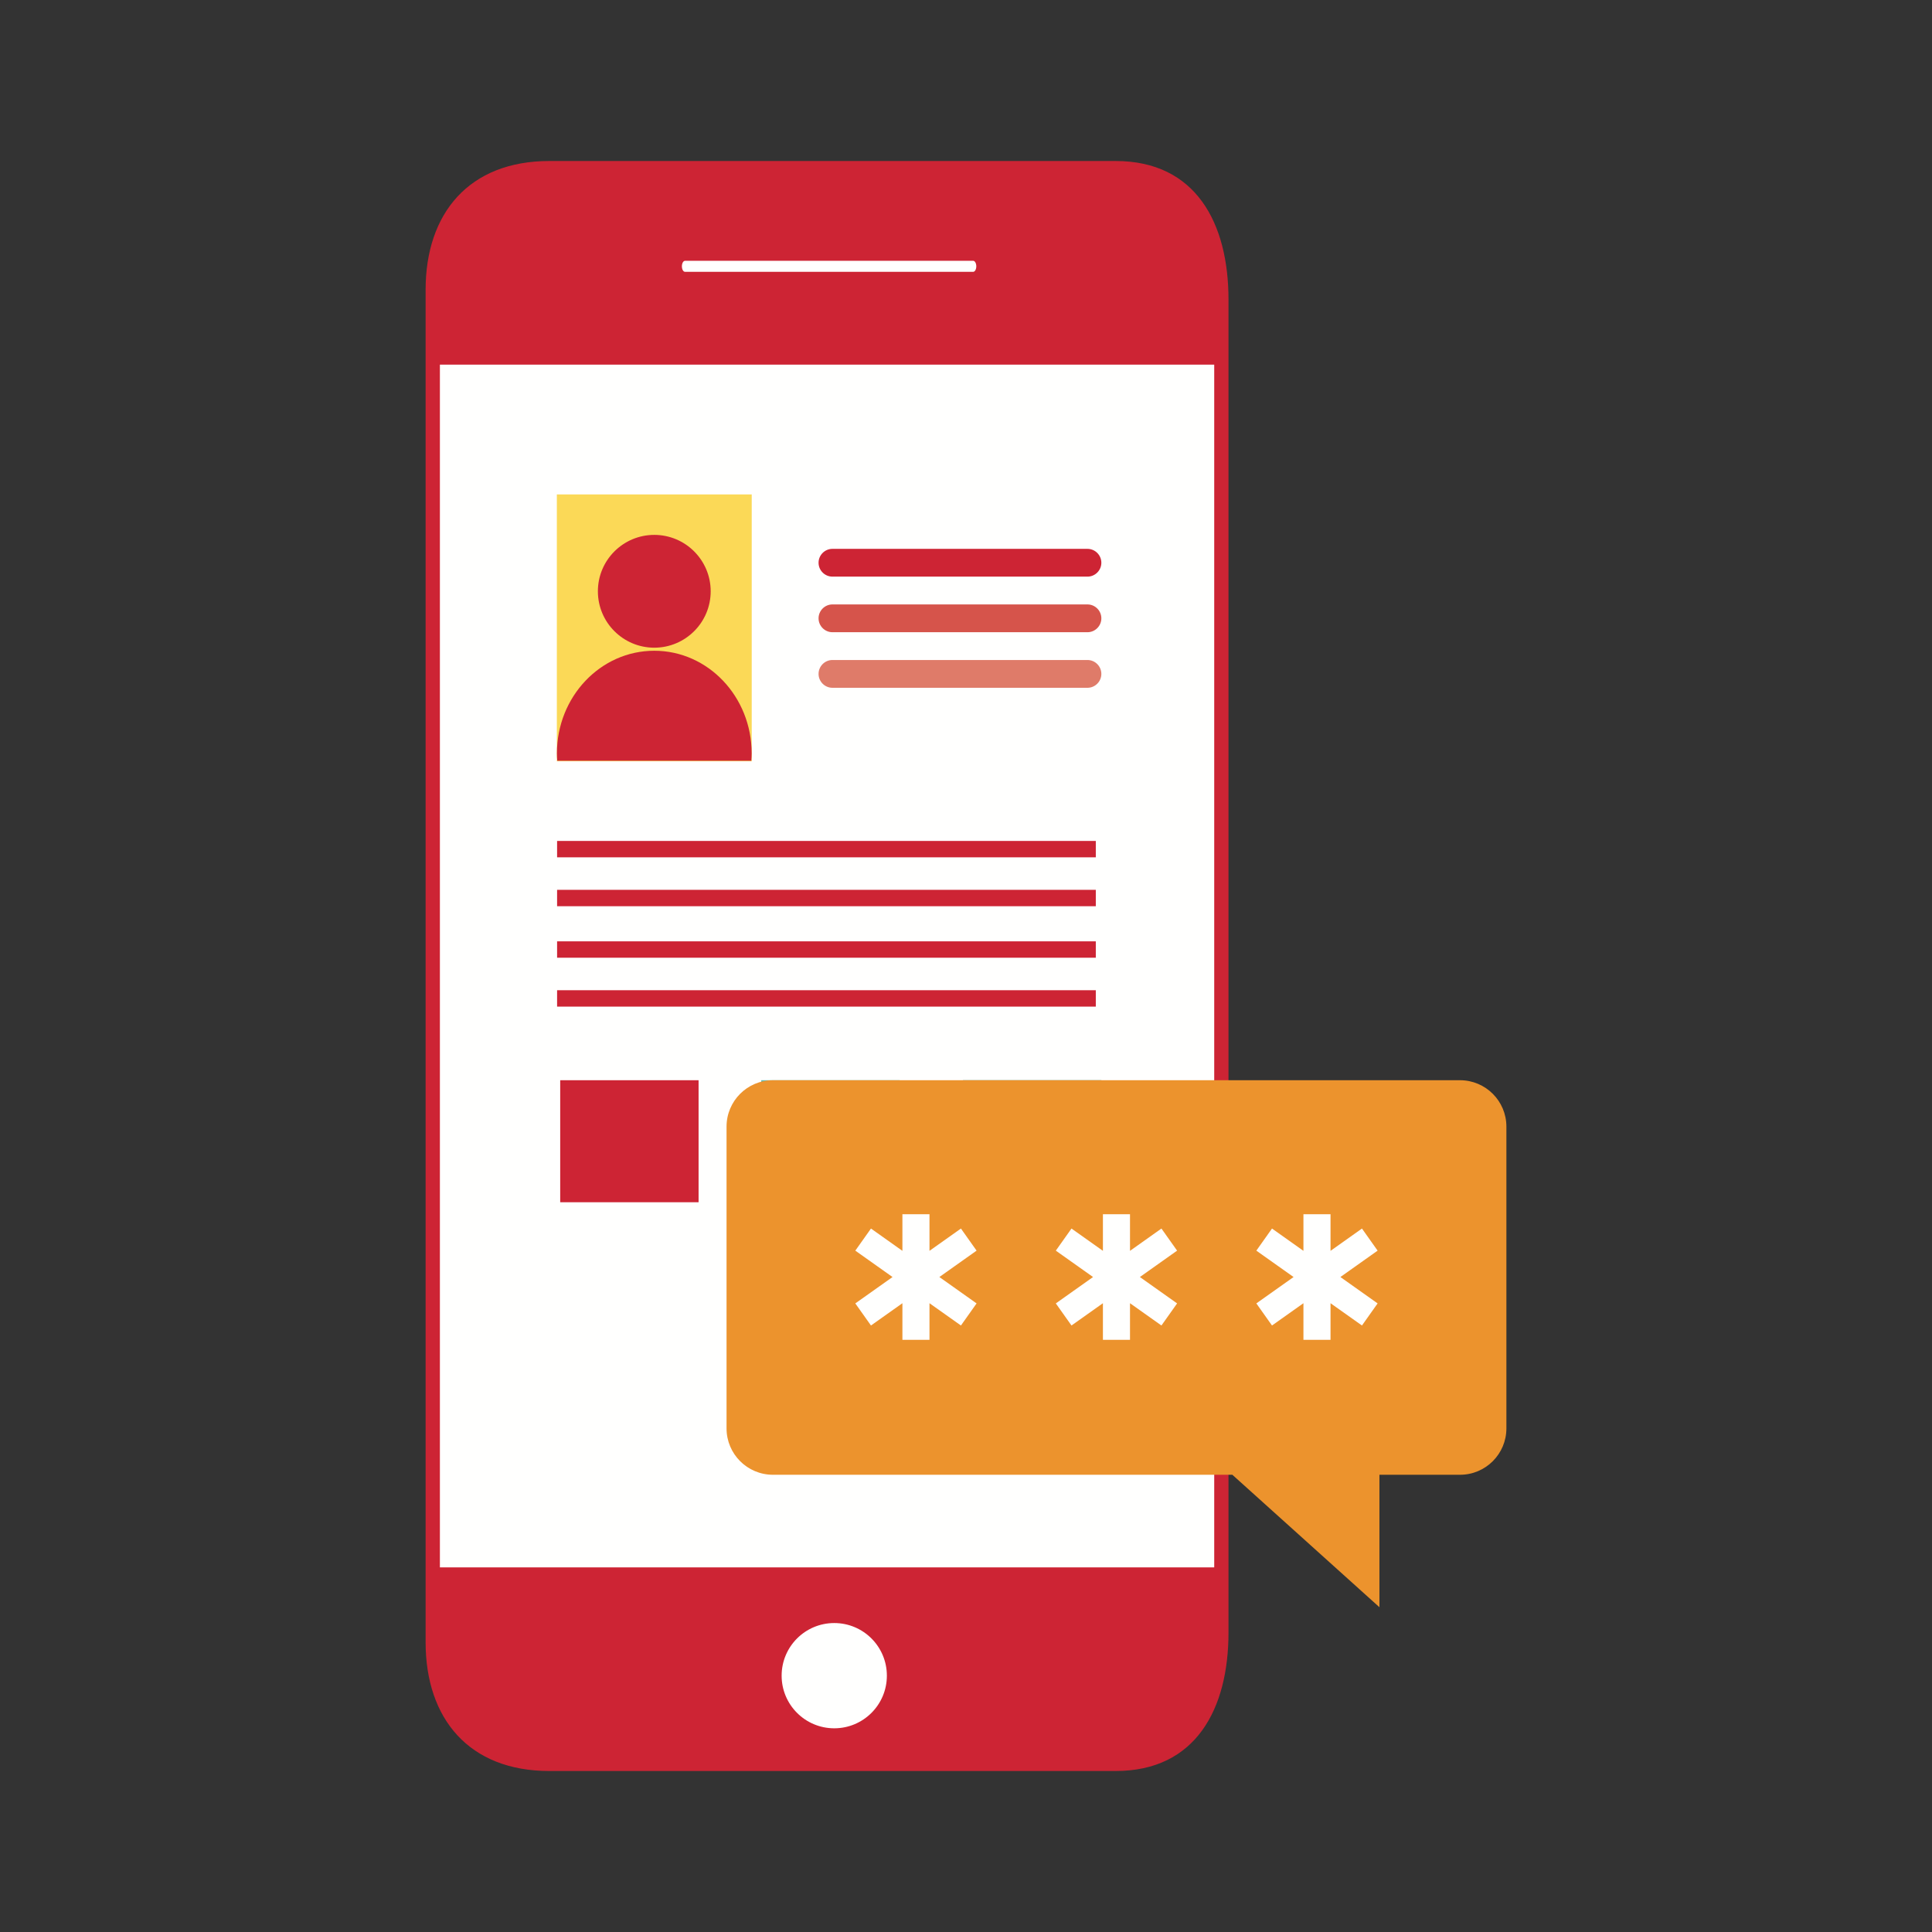
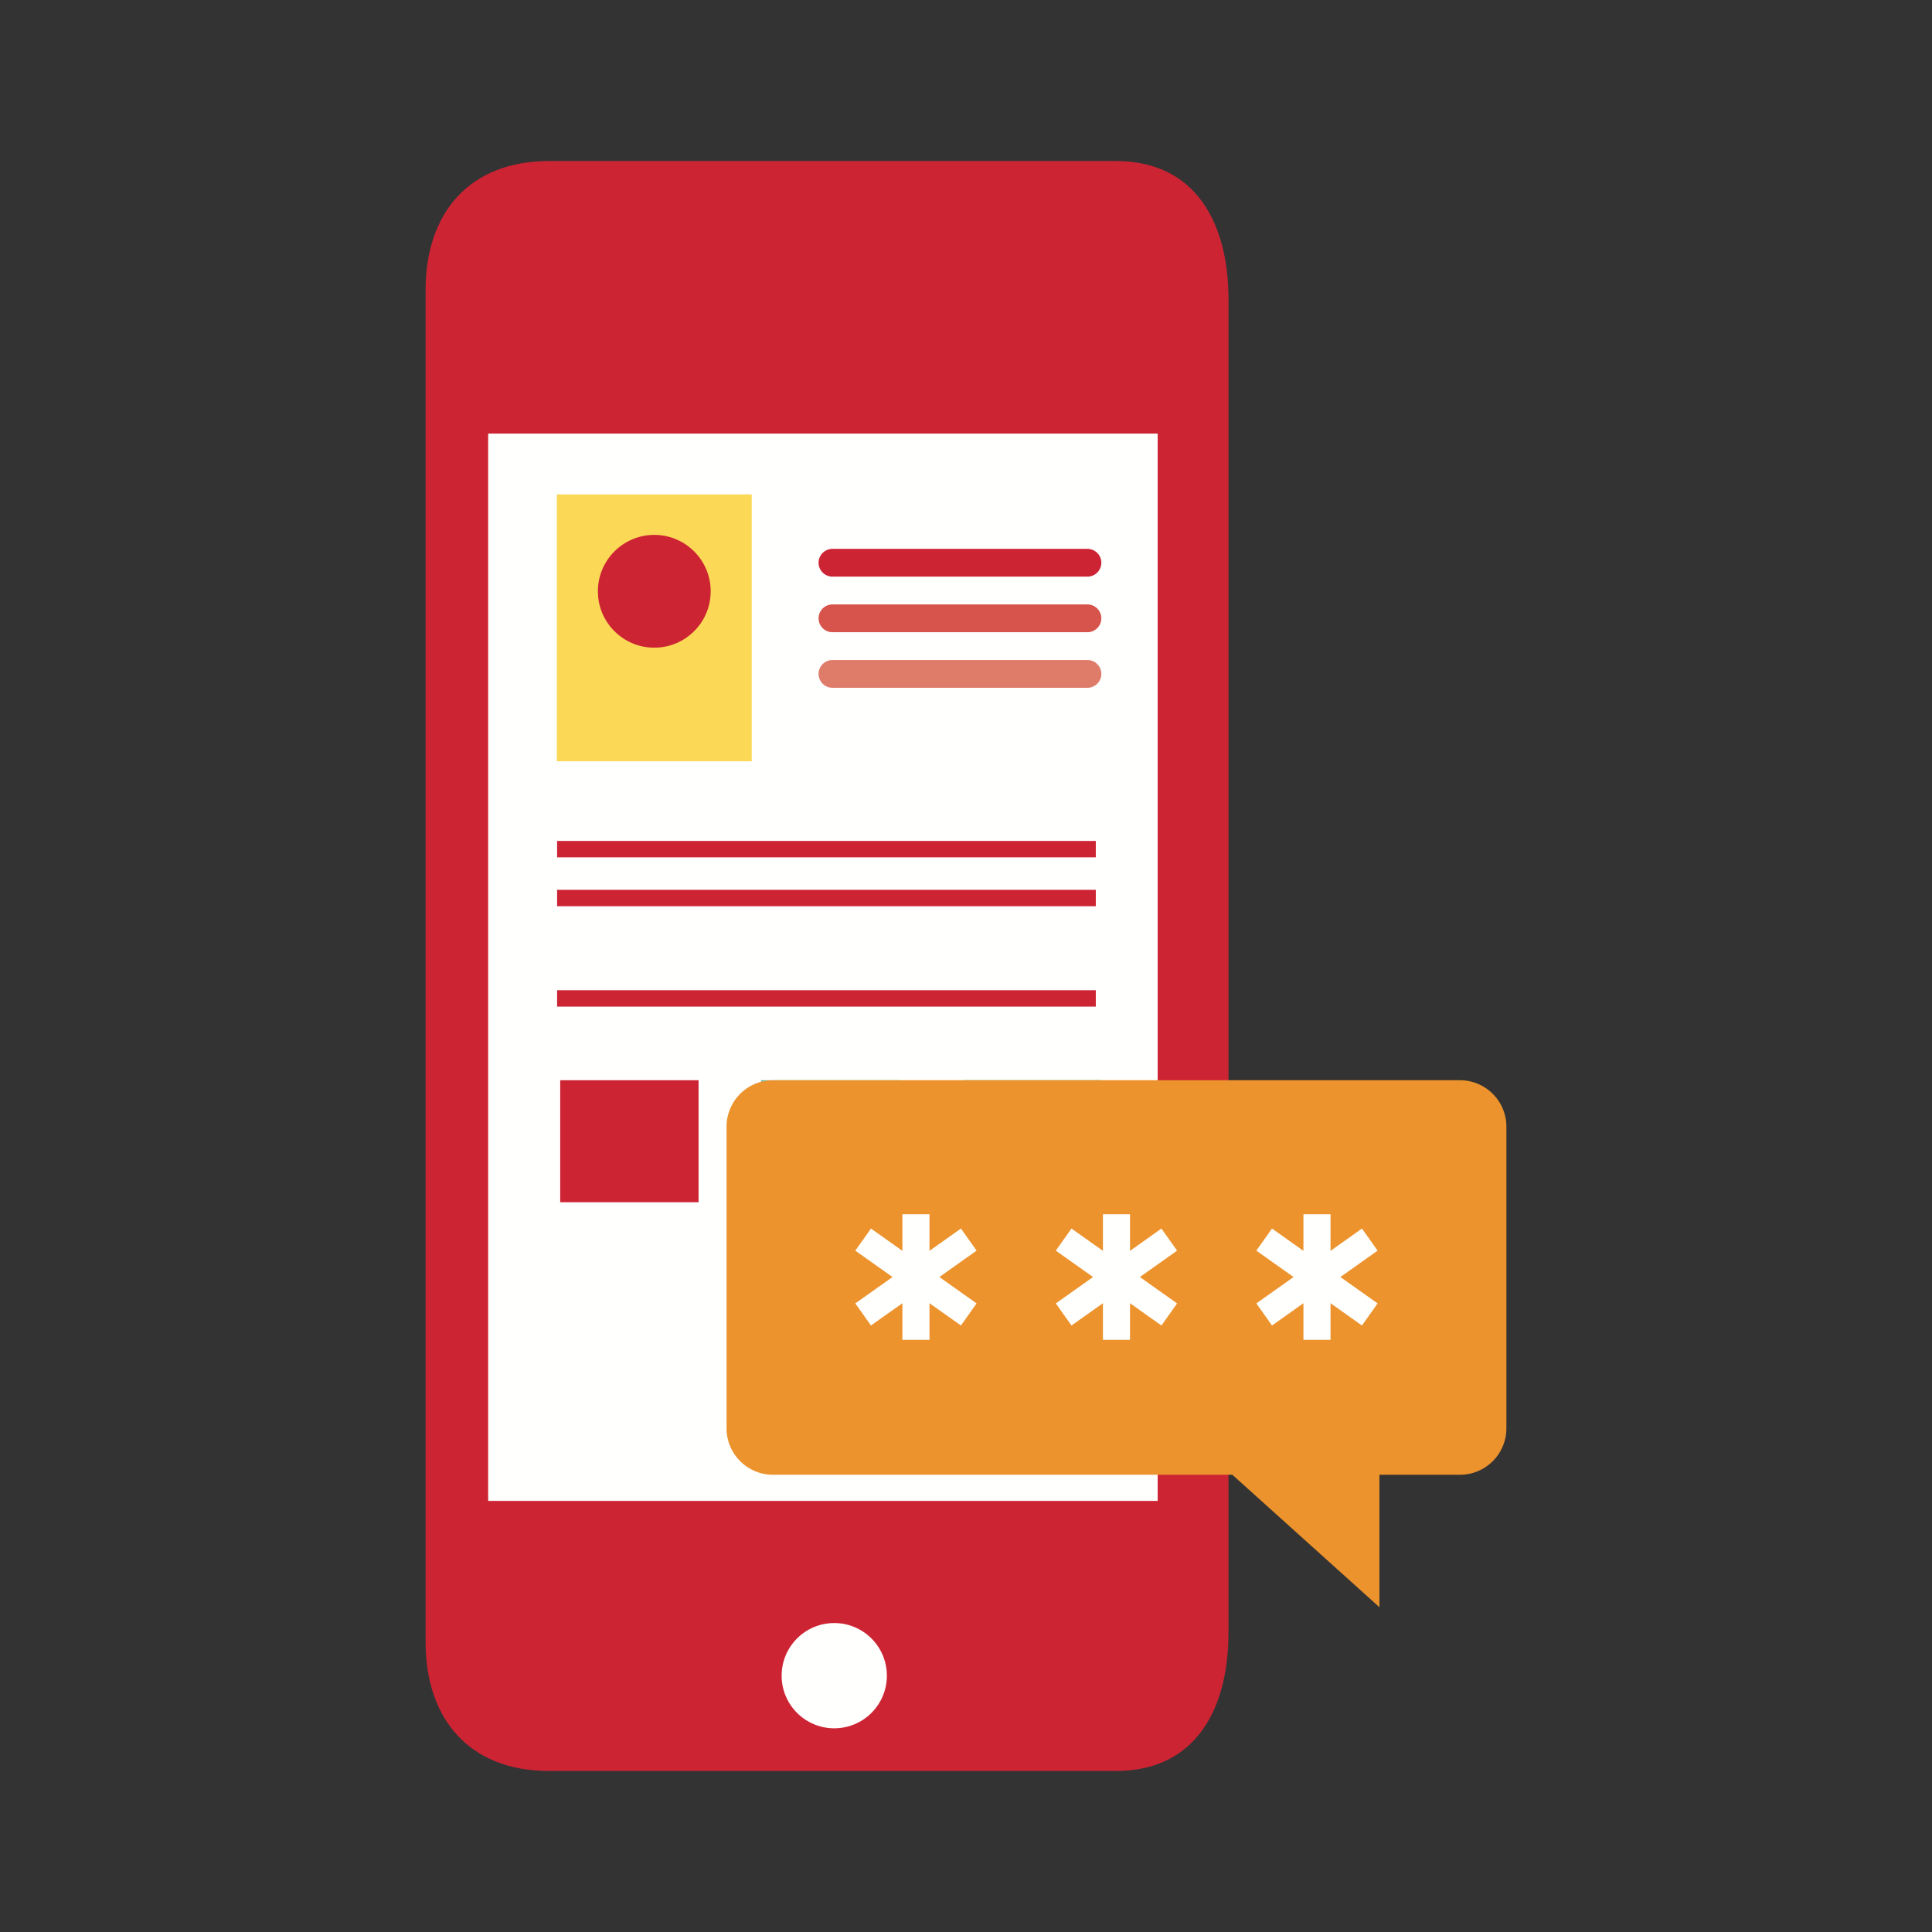
<svg xmlns="http://www.w3.org/2000/svg" width="140px" height="140px" viewBox="0 0 140 140" version="1.1">
  <rect x="0" y="0" width="140" height="140" fill="#333333" stroke="none" />
  <title>4B39B003-3FE7-4BEA-AB9B-7D49E7CCE9E2svg</title>
  <desc>Created with sketchtool.</desc>
  <g id="[20]-GO-Page" stroke="none" stroke-width="1" fill="none" fill-rule="evenodd">
    <g id="[20]-GO-Lanfing-Page" transform="translate(-770, -1807)">
      <g id="iconsyarat-GO/OTP" transform="translate(770, 1807)">
        <rect id="Rectangle" x="0" y="0" width="140" height="140" />
        <g id="Data-diri-&amp;-kode-OTP" transform="translate(30.625, 11.667)">
          <path d="M50.214,0 C56.03,0 58.397,4.497 58.397,10.045 L58.397,106.623 C58.397,112.17 56.03,116.667 50.214,116.667 L9.182,116.667 C3.366,116.667 0.216,112.878 0.216,107.331 L0.216,9.336 C0.216,3.789 3.366,0 9.182,0 L50.214,0" id="Fill-1" fill="#CD2434" />
-           <polygon id="Fill-2" fill="#FFFFFE" points="1.252 101.911 57.362 101.911 57.362 14.756 1.252 14.756" />
          <path d="M29.828,113.572 C31.935,113.572 33.641,111.865 33.641,109.759 C33.641,107.652 31.935,105.945 29.828,105.945 C27.722,105.945 26.015,107.652 26.015,109.759 C26.015,111.865 27.722,113.572 29.828,113.572" id="Fill-3" fill="#FFFFFE" />
-           <path d="M39.895,8.03 C40.02,8.03 40.121,7.852 40.121,7.631 C40.121,7.412 40.02,7.232 39.895,7.232 L19.014,7.232 C18.888,7.232 18.788,7.412 18.788,7.631 C18.788,7.852 18.888,8.03 19.014,8.03 L39.895,8.03" id="Fill-4" fill="#FFFFFE" />
          <polygon id="Fill-5" fill="#FFFFFE" points="4.75 97.094 53.264 97.094 53.264 19.752 4.75 19.752" />
          <polygon id="Fill-6" fill="#CD2434" points="9.744 50.458 48.781 50.458 48.781 49.271 9.744 49.271" />
          <polygon id="Fill-7" fill="#CD2434" points="9.744 54.001 48.781 54.001 48.781 52.813 9.744 52.813" />
-           <polygon id="Fill-8" fill="#CD2434" points="9.744 57.733 48.781 57.733 48.781 56.546 9.744 56.546" />
          <polygon id="Fill-9" fill="#CD2434" points="9.744 61.276 48.781 61.276 48.781 60.088 9.744 60.088" />
          <polygon id="Fill-10" fill="#FBD957" points="9.726 43.499 23.848 43.499 23.848 24.161 9.726 24.161" />
-           <path d="M23.818,43.459 C23.831,43.283 23.843,43.107 23.843,42.928 C23.843,38.819 20.684,35.489 16.787,35.489 C12.89,35.489 9.731,38.819 9.731,42.928 C9.731,43.107 9.744,43.283 9.756,43.459 L23.818,43.459" id="Fill-11" fill="#CD2434" />
          <path d="M20.874,31.18 C20.874,28.924 19.044,27.093 16.787,27.093 C14.53,27.093 12.7,28.924 12.7,31.18 C12.7,33.438 14.53,35.267 16.787,35.267 C19.044,35.267 20.874,33.438 20.874,31.18" id="Fill-12" fill="#CD2434" />
          <path d="M48.176,30.118 L29.698,30.118 C29.144,30.118 28.691,29.665 28.691,29.111 C28.691,28.558 29.144,28.105 29.698,28.105 L48.176,28.105 C48.73,28.105 49.183,28.558 49.183,29.111 C49.183,29.665 48.73,30.118 48.176,30.118" id="Fill-13" fill="#CD2434" />
          <path d="M48.176,34.146 L29.698,34.146 C29.144,34.146 28.691,33.693 28.691,33.139 C28.691,32.585 29.144,32.132 29.698,32.132 L48.176,32.132 C48.73,32.132 49.183,32.585 49.183,33.139 C49.183,33.693 48.73,34.146 48.176,34.146" id="Fill-14" fill="#D6544B" />
          <path d="M48.176,38.173 L29.698,38.173 C29.144,38.173 28.691,37.72 28.691,37.167 C28.691,36.613 29.144,36.159 29.698,36.159 L48.176,36.159 C48.73,36.159 49.183,36.613 49.183,37.167 C49.183,37.72 48.73,38.173 48.176,38.173" id="Fill-15" fill="#DF7B69" />
          <polygon id="Fill-16" fill="#CD2434" points="9.969 75.452 19.997 75.452 19.997 66.61 9.969 66.61" />
          <polygon id="Fill-17" fill="#5BBDB7" points="24.538 75.452 34.566 75.452 34.566 66.61 24.538 66.61" />
          <polygon id="Fill-18" fill="#21837F" points="39.155 75.452 49.183 75.452 49.183 66.61 39.155 66.61" />
          <path d="M75.172,66.61 L25.385,66.61 C23.528,66.61 22.023,68.116 22.023,69.973 L22.023,91.839 C22.023,93.695 23.528,95.2 25.385,95.2 L58.676,95.2 L69.334,104.798 L69.334,95.2 L75.172,95.2 C77.028,95.2 78.534,93.695 78.534,91.839 L78.534,69.973 C78.534,68.116 77.028,66.61 75.172,66.61" id="Fill-19" fill="#EC932D" />
          <polyline id="Fill-20" fill="#FFFFFE" points="32.489 84.384 34.767 82.769 34.767 85.423 36.729 85.423 36.729 82.769 39.008 84.384 40.142 82.783 37.445 80.871 40.142 78.959 39.008 77.358 36.729 78.973 36.729 76.319 34.767 76.319 34.767 78.974 32.489 77.358 31.354 78.959 34.051 80.871 31.354 82.783 32.489 84.384" />
          <polyline id="Fill-21" fill="#FFFFFE" points="47.019 84.384 49.297 82.769 49.297 85.423 51.259 85.423 51.259 82.769 53.537 84.384 54.672 82.783 51.975 80.871 54.672 78.959 53.537 77.358 51.259 78.974 51.259 76.319 49.297 76.319 49.297 78.973 47.019 77.358 45.884 78.959 48.581 80.871 45.884 82.783 47.019 84.384" />
          <polyline id="Fill-22" fill="#FFFFFE" points="61.549 84.384 63.827 82.769 63.827 85.423 65.79 85.423 65.79 82.769 68.068 84.384 69.202 82.783 66.505 80.871 69.202 78.959 68.068 77.358 65.79 78.974 65.79 76.319 63.827 76.319 63.827 78.974 61.549 77.358 60.414 78.959 63.112 80.871 60.414 82.783 61.549 84.384" />
        </g>
      </g>
    </g>
  </g>
</svg>